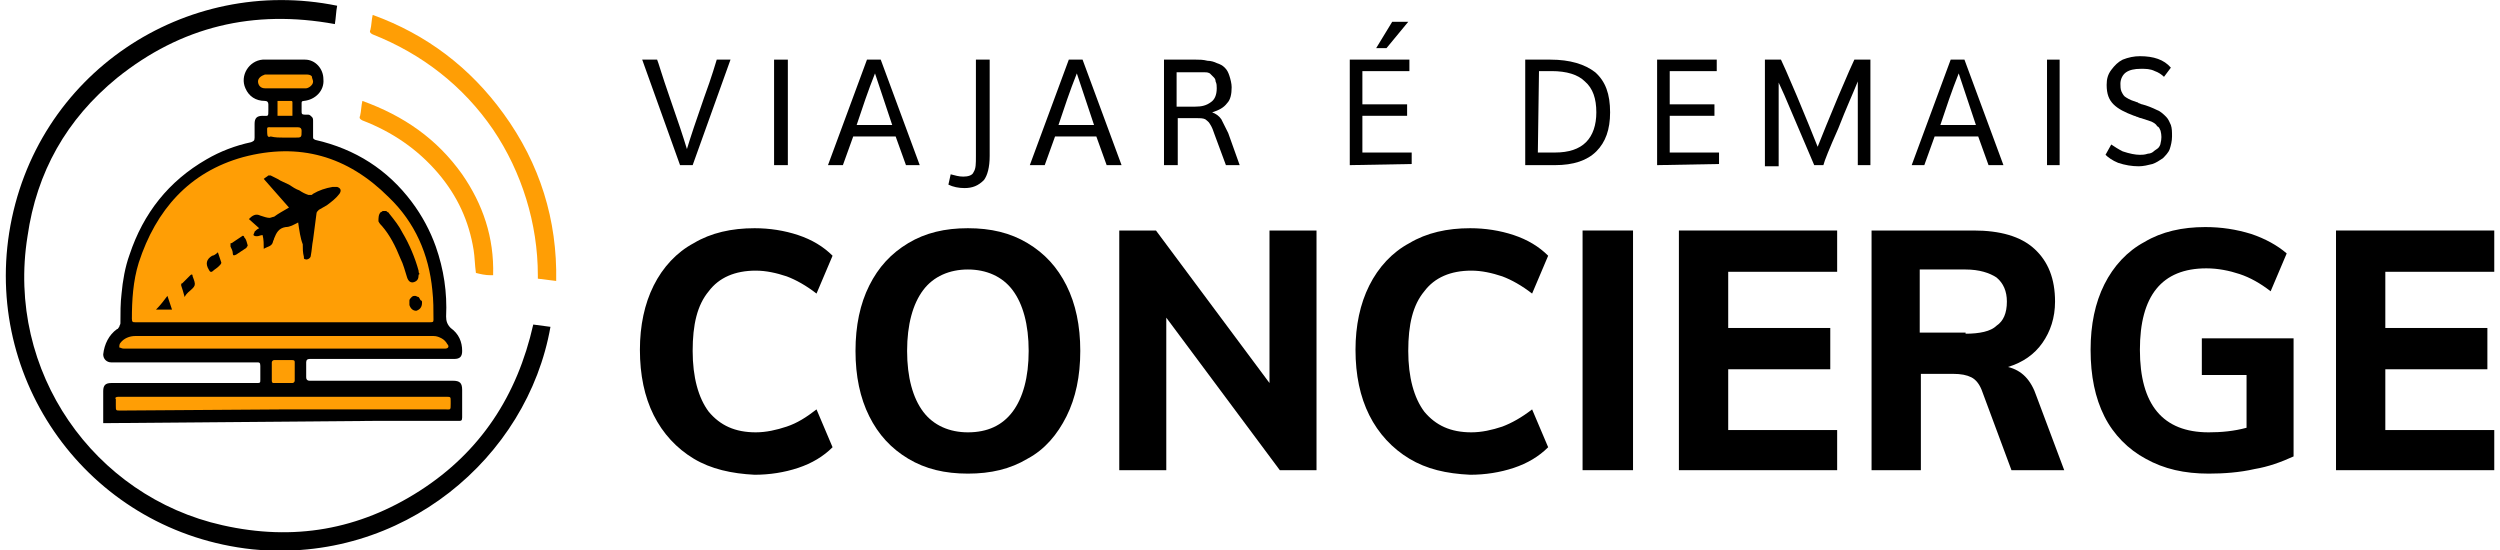
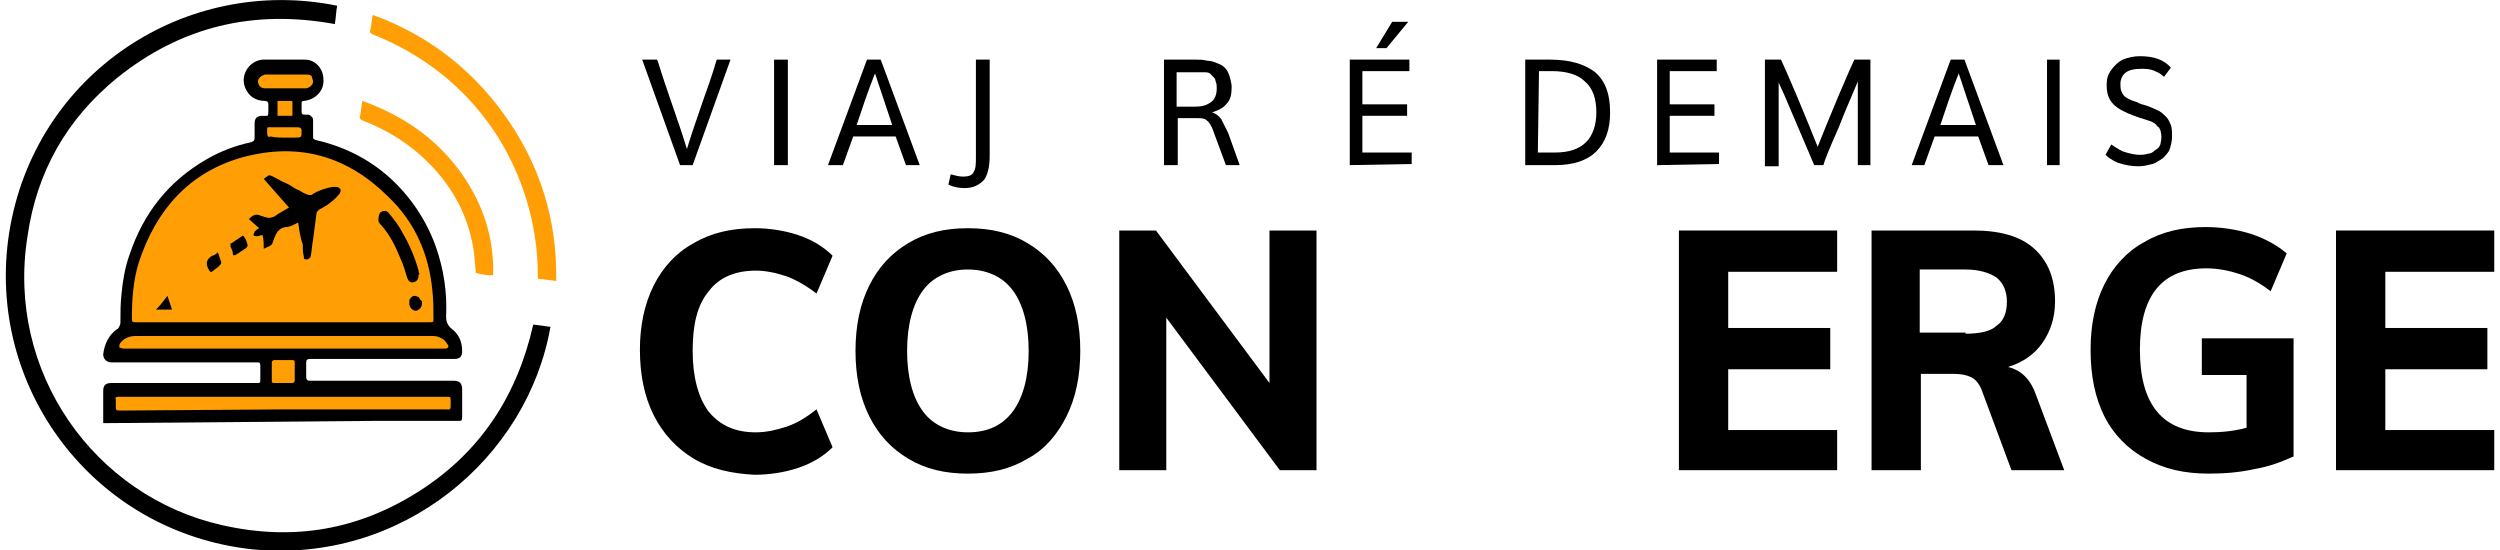
<svg xmlns="http://www.w3.org/2000/svg" version="1.1" id="Layer_1" x="0px" y="0px" viewBox="0 0 218 48" style="enable-background:new 0 0 218 48;" xml:space="preserve">
  <style type="text/css"> .st0{fill:#FF9E05;} </style>
  <g>
    <path d="M59.3,14.4L56,5.2h1.3c0.1,0.2,0.4,1.3,1.1,3.3c0.7,2,1.2,3.5,1.5,4.5c0.3-1,0.8-2.5,1.5-4.5c0.7-1.9,1-3,1.1-3.3h1.2 l-3.3,9.2L59.3,14.4z" />
    <path d="M67.5,14.4V5.2h1.2v9.2H67.5z" />
    <path d="M72.2,14.4l3.4-9.2h1.2l3.4,9.2H79l-0.9-2.5h-3.7l-0.9,2.5H72.2z M74.7,10.9h3.1c-0.5-1.5-1-3-1.5-4.5 C75.7,7.9,75.2,9.4,74.7,10.9z" />
    <path d="M84.1,16.4c-0.5,0-1-0.1-1.4-0.3l0.2-0.9c0.4,0.1,0.7,0.2,1.1,0.2c0.4,0,0.8-0.1,0.9-0.4c0.2-0.3,0.2-0.7,0.2-1.4V5.2h1.2 v8.4c0,1-0.2,1.7-0.5,2.1C85.3,16.2,84.8,16.4,84.1,16.4z" />
-     <path d="M89.8,14.4l3.4-9.2h1.2l3.4,9.2h-1.3l-0.9-2.5H92l-0.9,2.5H89.8z M92.3,10.9h3.1c-0.5-1.5-1-3-1.5-4.5 C93.3,7.9,92.8,9.4,92.3,10.9L92.3,10.9z" />
    <path d="M101.5,14.4V5.2h2.8c0.3,0,0.6,0,1,0.1c0.3,0,0.6,0.1,0.8,0.2c0.3,0.1,0.5,0.2,0.7,0.4c0.2,0.2,0.3,0.4,0.4,0.7 c0.1,0.3,0.2,0.7,0.2,1c0,0.6-0.1,1.1-0.4,1.4c-0.3,0.4-0.7,0.6-1.3,0.8c0.3,0.1,0.6,0.3,0.8,0.6c0.2,0.4,0.4,0.8,0.6,1.2l1,2.8 h-1.2l-1-2.7c-0.1-0.3-0.2-0.6-0.4-0.9c-0.1-0.2-0.3-0.3-0.4-0.4c-0.2-0.1-0.5-0.1-0.8-0.1h-1.6v4.1L101.5,14.4z M102.6,9.3h1.6 c0.6,0,1-0.1,1.4-0.4c0.3-0.2,0.5-0.6,0.5-1.2c0-0.2,0-0.4-0.1-0.6c0-0.2-0.1-0.3-0.2-0.4c-0.1-0.1-0.2-0.2-0.3-0.3 c-0.2-0.1-0.3-0.1-0.5-0.1c-0.2,0-0.4,0-0.6,0h-1.8L102.6,9.3z" />
    <path d="M117.7,14.4V5.2h5.2v1h-4.1v2.9h3.9v1h-3.9v3.2h4.3v1L117.7,14.4z M120,4.2l1.4-2.3h1.4l-1.9,2.3H120z" />
    <path d="M133,14.4V5.2h2.2c1.7,0,3,0.4,3.9,1.1c0.9,0.8,1.3,1.9,1.3,3.5c0,1.5-0.4,2.6-1.2,3.4c-0.8,0.8-2,1.2-3.6,1.2L133,14.4z M134.1,13.3h1.5c1.2,0,2.1-0.3,2.7-0.9c0.6-0.6,0.9-1.5,0.9-2.6c0-1.2-0.3-2.1-1-2.7c-0.6-0.6-1.6-0.9-2.9-0.9h-1.1L134.1,13.3z" />
    <path d="M144.5,14.4V5.2h5.2v1h-4.1v2.9h3.9v1h-3.9v3.2h4.3v1L144.5,14.4z" />
    <path d="M153.9,14.4V5.2h1.4c0.1,0.2,0.6,1.3,1.4,3.2c0.8,1.9,1.4,3.4,1.8,4.4c0.4-1,1-2.5,1.8-4.4c0.8-1.9,1.3-3,1.4-3.2h1.4v9.2 H162V7.1c-0.4,1-1,2.3-1.7,4.1c-0.8,1.8-1.2,2.8-1.3,3.2h-0.8l-2.6-6.1l-0.5-1.1v7.3H153.9z" />
    <path d="M166.7,14.4l3.4-9.2h1.2l3.4,9.2h-1.3l-0.9-2.5h-3.8l-0.9,2.5H166.7z M169.2,10.9h3.1c-0.5-1.5-1-3-1.5-4.5 C170.2,7.9,169.7,9.4,169.2,10.9z" />
    <path d="M178.5,14.4V5.2h1.1v9.2H178.5z" />
    <path d="M186.6,13.5c0.2,0,0.4,0,0.7-0.1c0.2,0,0.4-0.1,0.5-0.2c0.1-0.1,0.3-0.2,0.4-0.3c0.1-0.1,0.2-0.3,0.2-0.4 c0.1-0.4,0.1-0.7,0-1.1c-0.1-0.2-0.1-0.3-0.3-0.4c-0.1-0.2-0.3-0.3-0.5-0.4c-0.3-0.1-0.6-0.2-0.9-0.3c0,0-0.1,0-0.3-0.1 c-0.1,0-0.2-0.1-0.3-0.1c-0.8-0.3-1.4-0.6-1.8-1c-0.4-0.4-0.6-0.9-0.6-1.7c0-0.5,0.1-0.9,0.4-1.3c0.3-0.4,0.6-0.7,1-0.9 c0.5-0.2,1-0.3,1.5-0.3c1.2,0,2.1,0.3,2.7,1l-0.6,0.8c-0.2-0.2-0.5-0.4-0.8-0.5c-0.4-0.2-0.8-0.2-1.2-0.2c-0.6,0-1,0.1-1.3,0.3 c-0.3,0.2-0.5,0.6-0.5,1c0,0.2,0,0.5,0.1,0.7c0.1,0.2,0.2,0.4,0.4,0.5c0.3,0.2,0.6,0.3,0.9,0.4c0,0,0.1,0,0.2,0.1 c0.1,0,0.2,0.1,0.3,0.1c0.4,0.1,0.9,0.3,1.3,0.5c0.3,0.1,0.6,0.4,0.8,0.6c0.2,0.2,0.3,0.5,0.4,0.7c0.1,0.3,0.1,0.6,0.1,1 c0,0.4-0.1,0.8-0.2,1.1c-0.1,0.3-0.4,0.6-0.6,0.8c-0.3,0.2-0.6,0.4-0.9,0.5c-0.4,0.1-0.8,0.2-1.2,0.2c-0.6,0-1.2-0.1-1.8-0.3 c-0.5-0.2-0.9-0.5-1.1-0.7l0.5-0.9c0.3,0.2,0.6,0.4,1,0.6C185.7,13.4,186.2,13.5,186.6,13.5z" />
    <path d="M60.5,40c-1.5-0.9-2.7-2.2-3.5-3.8c-0.8-1.6-1.2-3.5-1.2-5.7c0-2.1,0.4-4,1.2-5.6c0.8-1.6,2-2.9,3.5-3.7 c1.5-0.9,3.3-1.3,5.3-1.3c1.3,0,2.6,0.2,3.8,0.6c1.2,0.4,2.2,1,3,1.8l-1.4,3.3c-0.9-0.7-1.8-1.2-2.6-1.5c-0.9-0.3-1.8-0.5-2.7-0.5 c-1.8,0-3.2,0.6-4.1,1.8c-1,1.2-1.4,2.9-1.4,5.2c0,2.3,0.5,4.1,1.4,5.3c1,1.2,2.3,1.8,4.1,1.8c0.9,0,1.8-0.2,2.7-0.5 c0.9-0.3,1.7-0.8,2.6-1.5l1.4,3.3c-0.8,0.8-1.8,1.4-3,1.8c-1.2,0.4-2.5,0.6-3.8,0.6C63.8,41.3,62,40.9,60.5,40z" />
    <path d="M79.2,40c-1.5-0.9-2.6-2.1-3.4-3.7c-0.8-1.6-1.2-3.5-1.2-5.7c0-2.2,0.4-4.1,1.2-5.7s1.9-2.8,3.4-3.7 c1.5-0.9,3.2-1.3,5.2-1.3s3.7,0.4,5.2,1.3c1.5,0.9,2.6,2.1,3.4,3.7c0.8,1.6,1.2,3.5,1.2,5.7c0,2.2-0.4,4.1-1.2,5.7 c-0.8,1.6-1.9,2.9-3.4,3.7c-1.5,0.9-3.2,1.3-5.2,1.3C82.4,41.3,80.7,40.9,79.2,40z M88.3,35.9c0.9-1.2,1.4-3,1.4-5.3 c0-2.3-0.5-4.1-1.4-5.3c-0.9-1.2-2.3-1.8-3.9-1.8s-3,0.6-3.9,1.8c-0.9,1.2-1.4,3-1.4,5.3c0,2.3,0.5,4.1,1.4,5.3 c0.9,1.2,2.3,1.8,3.9,1.8C86.1,37.7,87.4,37.1,88.3,35.9z" />
    <path d="M110.7,20.1h4.1V41h-3.2l-9.9-13.3V41h-4.1V20.1h3.2l9.9,13.3V20.1z" />
-     <path d="M122.9,40c-1.5-0.9-2.7-2.2-3.5-3.8c-0.8-1.6-1.2-3.5-1.2-5.7c0-2.1,0.4-4,1.2-5.6c0.8-1.6,2-2.9,3.5-3.7 c1.5-0.9,3.3-1.3,5.3-1.3c1.3,0,2.6,0.2,3.8,0.6c1.2,0.4,2.2,1,3,1.8l-1.4,3.3c-0.9-0.7-1.8-1.2-2.6-1.5c-0.9-0.3-1.8-0.5-2.7-0.5 c-1.8,0-3.2,0.6-4.1,1.8c-1,1.2-1.4,2.9-1.4,5.2c0,2.3,0.5,4.1,1.4,5.3c1,1.2,2.3,1.8,4.1,1.8c0.9,0,1.8-0.2,2.7-0.5 c0.8-0.3,1.7-0.8,2.6-1.5l1.4,3.3c-0.8,0.8-1.8,1.4-3,1.8c-1.2,0.4-2.5,0.6-3.8,0.6C126.1,41.3,124.4,40.9,122.9,40z" />
-     <path d="M138,41V20.1h4.4V41L138,41z" />
    <path d="M146.4,41V20.1h13.8v3.6h-9.5v4.9h8.9v3.6h-8.9v5.3h9.5V41H146.4z" />
    <path d="M180,41h-4.6l-2.6-7c-0.2-0.5-0.5-0.9-0.9-1.1c-0.4-0.2-0.9-0.3-1.6-0.3h-2.8V41h-4.3V20.1h8.9c2.3,0,4.1,0.5,5.3,1.6 c1.2,1.1,1.8,2.6,1.8,4.6c0,1.4-0.4,2.6-1.1,3.6c-0.7,1-1.7,1.7-3,2.1c1.2,0.3,2,1.1,2.5,2.6L180,41z M171.4,29.1 c1.2,0,2.2-0.2,2.7-0.7c0.6-0.4,0.9-1.1,0.9-2.1c0-0.9-0.3-1.6-0.9-2.1c-0.6-0.4-1.5-0.7-2.7-0.7h-4v5.5H171.4z" />
    <path d="M200,29.5v10.3c-1.1,0.5-2.2,0.9-3.4,1.1c-1.3,0.3-2.7,0.4-4,0.4c-2.1,0-3.9-0.4-5.5-1.3c-1.5-0.8-2.8-2.1-3.6-3.7 c-0.8-1.6-1.2-3.5-1.2-5.8c0-2.2,0.4-4.1,1.2-5.7c0.8-1.6,2-2.9,3.5-3.7c1.5-0.9,3.3-1.3,5.3-1.3c1.4,0,2.7,0.2,4,0.6 c1.2,0.4,2.3,1,3.1,1.7l-1.4,3.3c-0.9-0.7-1.8-1.2-2.7-1.5c-0.9-0.3-1.9-0.5-2.9-0.5c-3.9,0-5.8,2.4-5.8,7.1c0,4.8,2,7.2,6,7.2 c1.1,0,2.2-0.1,3.3-0.4v-4.6h-3.9v-3.2H200z" />
    <path d="M203.7,41V20.1h13.8v3.6H208v4.9h8.9v3.6H208v5.3h9.5V41H203.7z" />
    <path class="st0" d="M23,5.6l-1,0.7v1.3l1,0.6h0.7v2.1l-0.9,0.4v1.5l-3.8,1.6l-3.8,2.5l-3,4.2l-1.1,3.8L11,27.2c0,0,0.4,0.8,0,1.2 C10.6,28.8,9.8,30,9.8,30l0.4,0.9h29.1l0.4-0.5l-1.1-1.4l-0.3-1.2v-3.2l-1.4-3.7l-1.7-3.1l-2.6-2.6L30,13.8l-1.8-1l-1.1-0.3 l-0.4-1.4L26,10.4l-0.2-2L27,7.9l0.4-0.7l-0.1-1.1l-0.6-0.2L23,5.6z" />
    <path class="st0" d="M26.3,31.1v2.6l2.1,0.3H39h0.8v2.4L9.8,36.1l-0.2-2.4l13.7,0.3l-0.4-3.4L26.3,31.1z" />
    <path d="M9,36.9c0-0.1,0-0.2,0-0.3c0-0.8,0-1.7,0-2.5c0-0.5,0.2-0.7,0.7-0.7h12.6c0.4,0,0.4,0,0.4-0.3c0-0.4,0-0.8,0-1.2 c0-0.3-0.1-0.3-0.3-0.3c-4.1,0-8.3,0-12.4,0H9.7c-0.4,0-0.7-0.3-0.7-0.7c0.1-0.9,0.5-1.7,1.2-2.2c0.1,0,0.1-0.1,0.2-0.2 c0-0.1,0.1-0.2,0.1-0.3c0-0.9,0-1.8,0.1-2.6c0.1-1.1,0.3-2.3,0.7-3.4c1.2-3.6,3.4-6.4,6.7-8.3c1.2-0.7,2.5-1.2,3.9-1.5 c0.2-0.1,0.3-0.1,0.3-0.4c0-0.4,0-0.8,0-1.2c0-0.5,0.2-0.7,0.7-0.7c0.5,0,0.5,0.1,0.5-0.5c0-0.2,0-0.3,0-0.5c0-0.2-0.1-0.3-0.3-0.3 c-0.8,0-1.4-0.4-1.7-1.1c-0.5-1.1,0.3-2.4,1.5-2.5c1.2,0,2.5,0,3.7,0c0.9,0,1.6,0.8,1.6,1.7c0.1,1-0.7,1.8-1.7,1.9 c-0.2,0-0.2,0.1-0.2,0.2c0,0.2,0,0.5,0,0.7c0,0.2,0,0.3,0.3,0.3c0.1,0,0.2,0,0.3,0c0.1,0,0.2,0.1,0.3,0.2c0.1,0.1,0.1,0.2,0.1,0.4 c0,0.5,0,0.9,0,1.3c0,0.2,0,0.2,0.2,0.3c3.5,0.8,6.3,2.6,8.4,5.4c0.9,1.2,1.6,2.5,2.1,3.9c0.7,2,1,4,0.9,6.1c0,0.4,0.1,0.7,0.4,1 c0.7,0.5,1,1.2,1,2c0,0.5-0.2,0.7-0.7,0.7H28.5c-0.5,0-1,0-1.5,0c-0.2,0-0.3,0.1-0.3,0.3c0,0.5,0,0.9,0,1.3c0,0.2,0.1,0.3,0.3,0.3 c1.3,0,2.7,0,4,0h8.5c0.6,0,0.8,0.2,0.8,0.8c0,0.8,0,1.6,0,2.4c0,0.3-0.1,0.3-0.3,0.3c-2.4,0-4.9,0-7.3,0L9,36.9L9,36.9z M24.7,28.1L24.7,28.1l8.5,0c1.4,0,2.9,0,4.3,0c0.2,0,0.3,0,0.3-0.2c0-0.9,0-1.7-0.1-2.6c-0.3-3.1-1.5-5.9-3.8-8.1 c-3.6-3.6-7.8-4.8-12.7-3.5c-4.7,1.3-7.6,4.6-9.1,9.2c-0.5,1.6-0.6,3.3-0.6,4.9c0,0.3,0.1,0.3,0.3,0.3 C16.2,28.1,20.4,28.1,24.7,28.1z M24.7,35.7c4.7,0,9.4,0,14.1,0c0.5,0,0.5,0.1,0.5-0.5V35c0-0.4,0-0.4-0.4-0.4H12.2 c-0.6,0-1.2,0-1.9,0c-0.2,0-0.3,0.1-0.2,0.2c0,0.2,0,0.4,0,0.6c0,0.4,0,0.4,0.4,0.4L24.7,35.7z M24.7,30.4L24.7,30.4l13.9,0 c0.1,0,0.1,0,0.2,0c0.3,0,0.4-0.2,0.2-0.4c-0.1-0.2-0.3-0.4-0.5-0.5s-0.4-0.2-0.7-0.2c-0.2,0-0.5,0-0.7,0H12.9c-0.4,0-0.7,0-1.1,0 c-0.5,0-1,0.2-1.3,0.6c-0.1,0.1-0.1,0.3-0.1,0.4c0.1,0,0.2,0.1,0.4,0.1C15.4,30.4,20,30.4,24.7,30.4L24.7,30.4z M24.8,7.7 c0.5,0,0.9,0,1.4,0c0.2,0,0.3,0,0.5,0c0.1,0,0.3-0.1,0.4-0.2c0.1-0.1,0.2-0.2,0.2-0.4c0-0.1-0.1-0.3-0.1-0.4s-0.2-0.2-0.4-0.2 c-0.1,0-0.2,0-0.3,0c-1,0-2,0-3.1,0c-0.1,0-0.2,0-0.3,0c-0.3,0.1-0.6,0.3-0.6,0.6c0,0.3,0.2,0.6,0.6,0.6c0.1,0,0.2,0,0.3,0 C23.8,7.7,24.3,7.7,24.8,7.7L24.8,7.7z M24.7,33.4c0.3,0,0.5,0,0.8,0c0.1,0,0.2-0.1,0.2-0.2c0-0.5,0-1,0-1.6c0-0.1,0-0.2-0.2-0.2 c-0.5,0-1.1,0-1.6,0c-0.1,0-0.2,0.1-0.2,0.2c0,0.5,0,1,0,1.6c0,0.2,0.1,0.2,0.2,0.2C24.2,33.4,24.4,33.4,24.7,33.4L24.7,33.4z M24.8,12L24.8,12c0.3,0,0.6,0,0.9,0c0.6,0,0.6,0,0.6-0.6c0-0.2-0.1-0.3-0.3-0.3c-0.7,0-1.5,0-2.2,0c-0.6,0-0.5-0.1-0.5,0.5 c0,0.3,0.1,0.4,0.3,0.3C24,12,24.4,12,24.8,12L24.8,12z M25.5,10.1c0-0.4,0-0.8,0-1.2c0-0.1-0.1-0.1-0.1-0.1c-0.4,0-0.8,0-1.2,0 v1.3H25.5z" />
    <path d="M29.4,0.5c-0.1,0.5-0.1,1-0.2,1.6c-7.1-1.3-13.4,0.2-19,4.7c-4.4,3.6-7,8.2-7.8,13.8C0.5,32.4,8.2,43.3,19.4,45.8 c6.2,1.4,11.9,0.4,17.2-3c5.3-3.4,8.5-8.3,9.9-14.5l1.5,0.2c-2,11.4-12.9,20.7-26,19.4C8.1,46.4-1.3,33.7,0.8,20.3 C3,6.4,16.2-2.2,29.4,0.5z" />
    <path class="st0" d="M48.5,24.5l-1.6-0.2v-0.3c0-4.5-1.4-9-3.9-12.7c-2.6-3.8-6.2-6.6-10.5-8.3c-0.2-0.1-0.3-0.2-0.2-0.4 c0.1-0.4,0.1-0.9,0.2-1.3C37.2,3,41,5.9,43.9,9.9C47.1,14.3,48.6,19.2,48.5,24.5z" />
    <path class="st0" d="M31.6,8.8c3.6,1.3,6.5,3.3,8.7,6.4c1.8,2.6,2.8,5.5,2.7,8.8c-0.1,0-0.1,0-0.2,0c-0.5,0-0.9-0.1-1.3-0.2 c-0.1-0.7-0.1-1.4-0.2-2c-0.4-2.5-1.4-4.7-3.1-6.7c-1.8-2.1-4-3.6-6.6-4.6c-0.2-0.1-0.3-0.2-0.2-0.4C31.5,9.7,31.5,9.2,31.6,8.8z" />
    <path d="M26,19.4c-0.4,0.2-0.7,0.4-1.1,0.4c-0.6,0.1-0.8,0.5-1,1c0,0.1-0.1,0.2-0.1,0.3c-0.1,0.4-0.5,0.4-0.8,0.6 c0-0.4,0-0.8-0.1-1.2c-0.2,0-0.3,0.1-0.5,0.1c-0.1,0-0.2,0-0.3-0.1c0-0.1,0.1-0.2,0.1-0.3c0.1-0.1,0.2-0.2,0.4-0.3l-0.9-0.8 c0.3-0.3,0.6-0.5,1-0.3c0.3,0.1,0.6,0.2,0.8,0.2c0.1,0,0.3-0.1,0.4-0.1c0.4-0.3,0.8-0.5,1.3-0.8L23,15.6c0.1-0.1,0.3-0.2,0.4-0.3 c0,0,0.1,0,0.1,0c0,0,0.1,0,0.1,0c0.2,0.1,0.4,0.2,0.6,0.3c0.3,0.2,0.6,0.3,1,0.5c0.3,0.2,0.6,0.4,0.9,0.5c0.3,0.2,0.5,0.3,0.8,0.4 c0.1,0,0.1,0,0.2,0s0.1,0,0.2-0.1c0.5-0.3,1.1-0.5,1.7-0.6c0.1,0,0.3,0,0.4,0c0.3,0.1,0.4,0.3,0.2,0.6c-0.3,0.4-0.7,0.7-1.1,1 c-0.2,0.1-0.5,0.3-0.7,0.4c-0.1,0.1-0.2,0.2-0.2,0.3c-0.1,0.8-0.2,1.5-0.3,2.3c-0.1,0.5-0.1,0.9-0.2,1.4c0,0.2-0.3,0.4-0.5,0.3 c0,0-0.1,0-0.1-0.1c0,0,0-0.1,0-0.1c-0.1-0.4-0.1-0.7-0.1-1.1C26.2,20.8,26.1,20.1,26,19.4z" />
    <path d="M36.5,24c0,0.3-0.1,0.5-0.4,0.6c-0.3,0.1-0.5-0.1-0.6-0.4c-0.2-0.6-0.3-1.1-0.6-1.7c-0.4-1-0.9-2-1.6-2.8 c-0.1-0.1-0.2-0.2-0.3-0.4C33,19,33,18.7,33.2,18.5c0.1,0,0.1-0.1,0.2-0.1s0.1,0,0.2,0c0.1,0,0.1,0,0.2,0.1c0.1,0,0.1,0.1,0.2,0.2 c0.4,0.5,0.8,1,1.1,1.6c0.6,1,1.1,2.2,1.4,3.3c0,0.1,0,0.2,0.1,0.3C36.5,23.9,36.5,24,36.5,24z" />
    <path d="M21.6,21.4c0,0.1-0.1,0.1-0.1,0.2c-0.3,0.2-0.6,0.4-0.9,0.6c-0.2,0.1-0.3,0.1-0.3-0.1c0-0.2-0.1-0.4-0.2-0.6 c0-0.1,0-0.1,0-0.2c0-0.1,0-0.1,0.1-0.1c0.3-0.2,0.6-0.4,0.9-0.6c0.1-0.1,0.2,0,0.2,0.1C21.5,20.9,21.5,21.1,21.6,21.4z" />
    <path d="M19,22c0.1,0.3,0.2,0.6,0.3,0.9c0,0.1-0.1,0.2-0.2,0.3c-0.2,0.2-0.4,0.3-0.5,0.4c-0.2,0.2-0.3,0.1-0.4-0.1c0,0,0,0,0,0 c-0.3-0.5-0.2-0.9,0.3-1.2C18.6,22.3,18.8,22.2,19,22z" />
-     <path d="M16.1,25.9c-0.1-0.4-0.2-0.7-0.3-1c0,0,0-0.1,0-0.1c0,0,0-0.1,0.1-0.1c0.2-0.2,0.5-0.5,0.7-0.7c0.1-0.1,0.2-0.1,0.2,0.1 l0,0c0.3,0.8,0.3,0.8-0.4,1.4C16.3,25.6,16.2,25.7,16.1,25.9z" />
    <path d="M36.8,26.4c0,0.4-0.2,0.6-0.5,0.7c-0.3,0-0.5-0.2-0.6-0.5c0-0.1,0-0.3,0-0.4c0-0.1,0.1-0.2,0.2-0.3 c0.1-0.1,0.2-0.1,0.3-0.1c0.1,0,0.2,0.1,0.3,0.1c0.1,0.1,0.1,0.2,0.2,0.3C36.8,26.2,36.8,26.3,36.8,26.4z" />
    <path d="M15,27h-1.4c0.4-0.4,0.7-0.8,1-1.2L15,27z" />
  </g>
</svg>